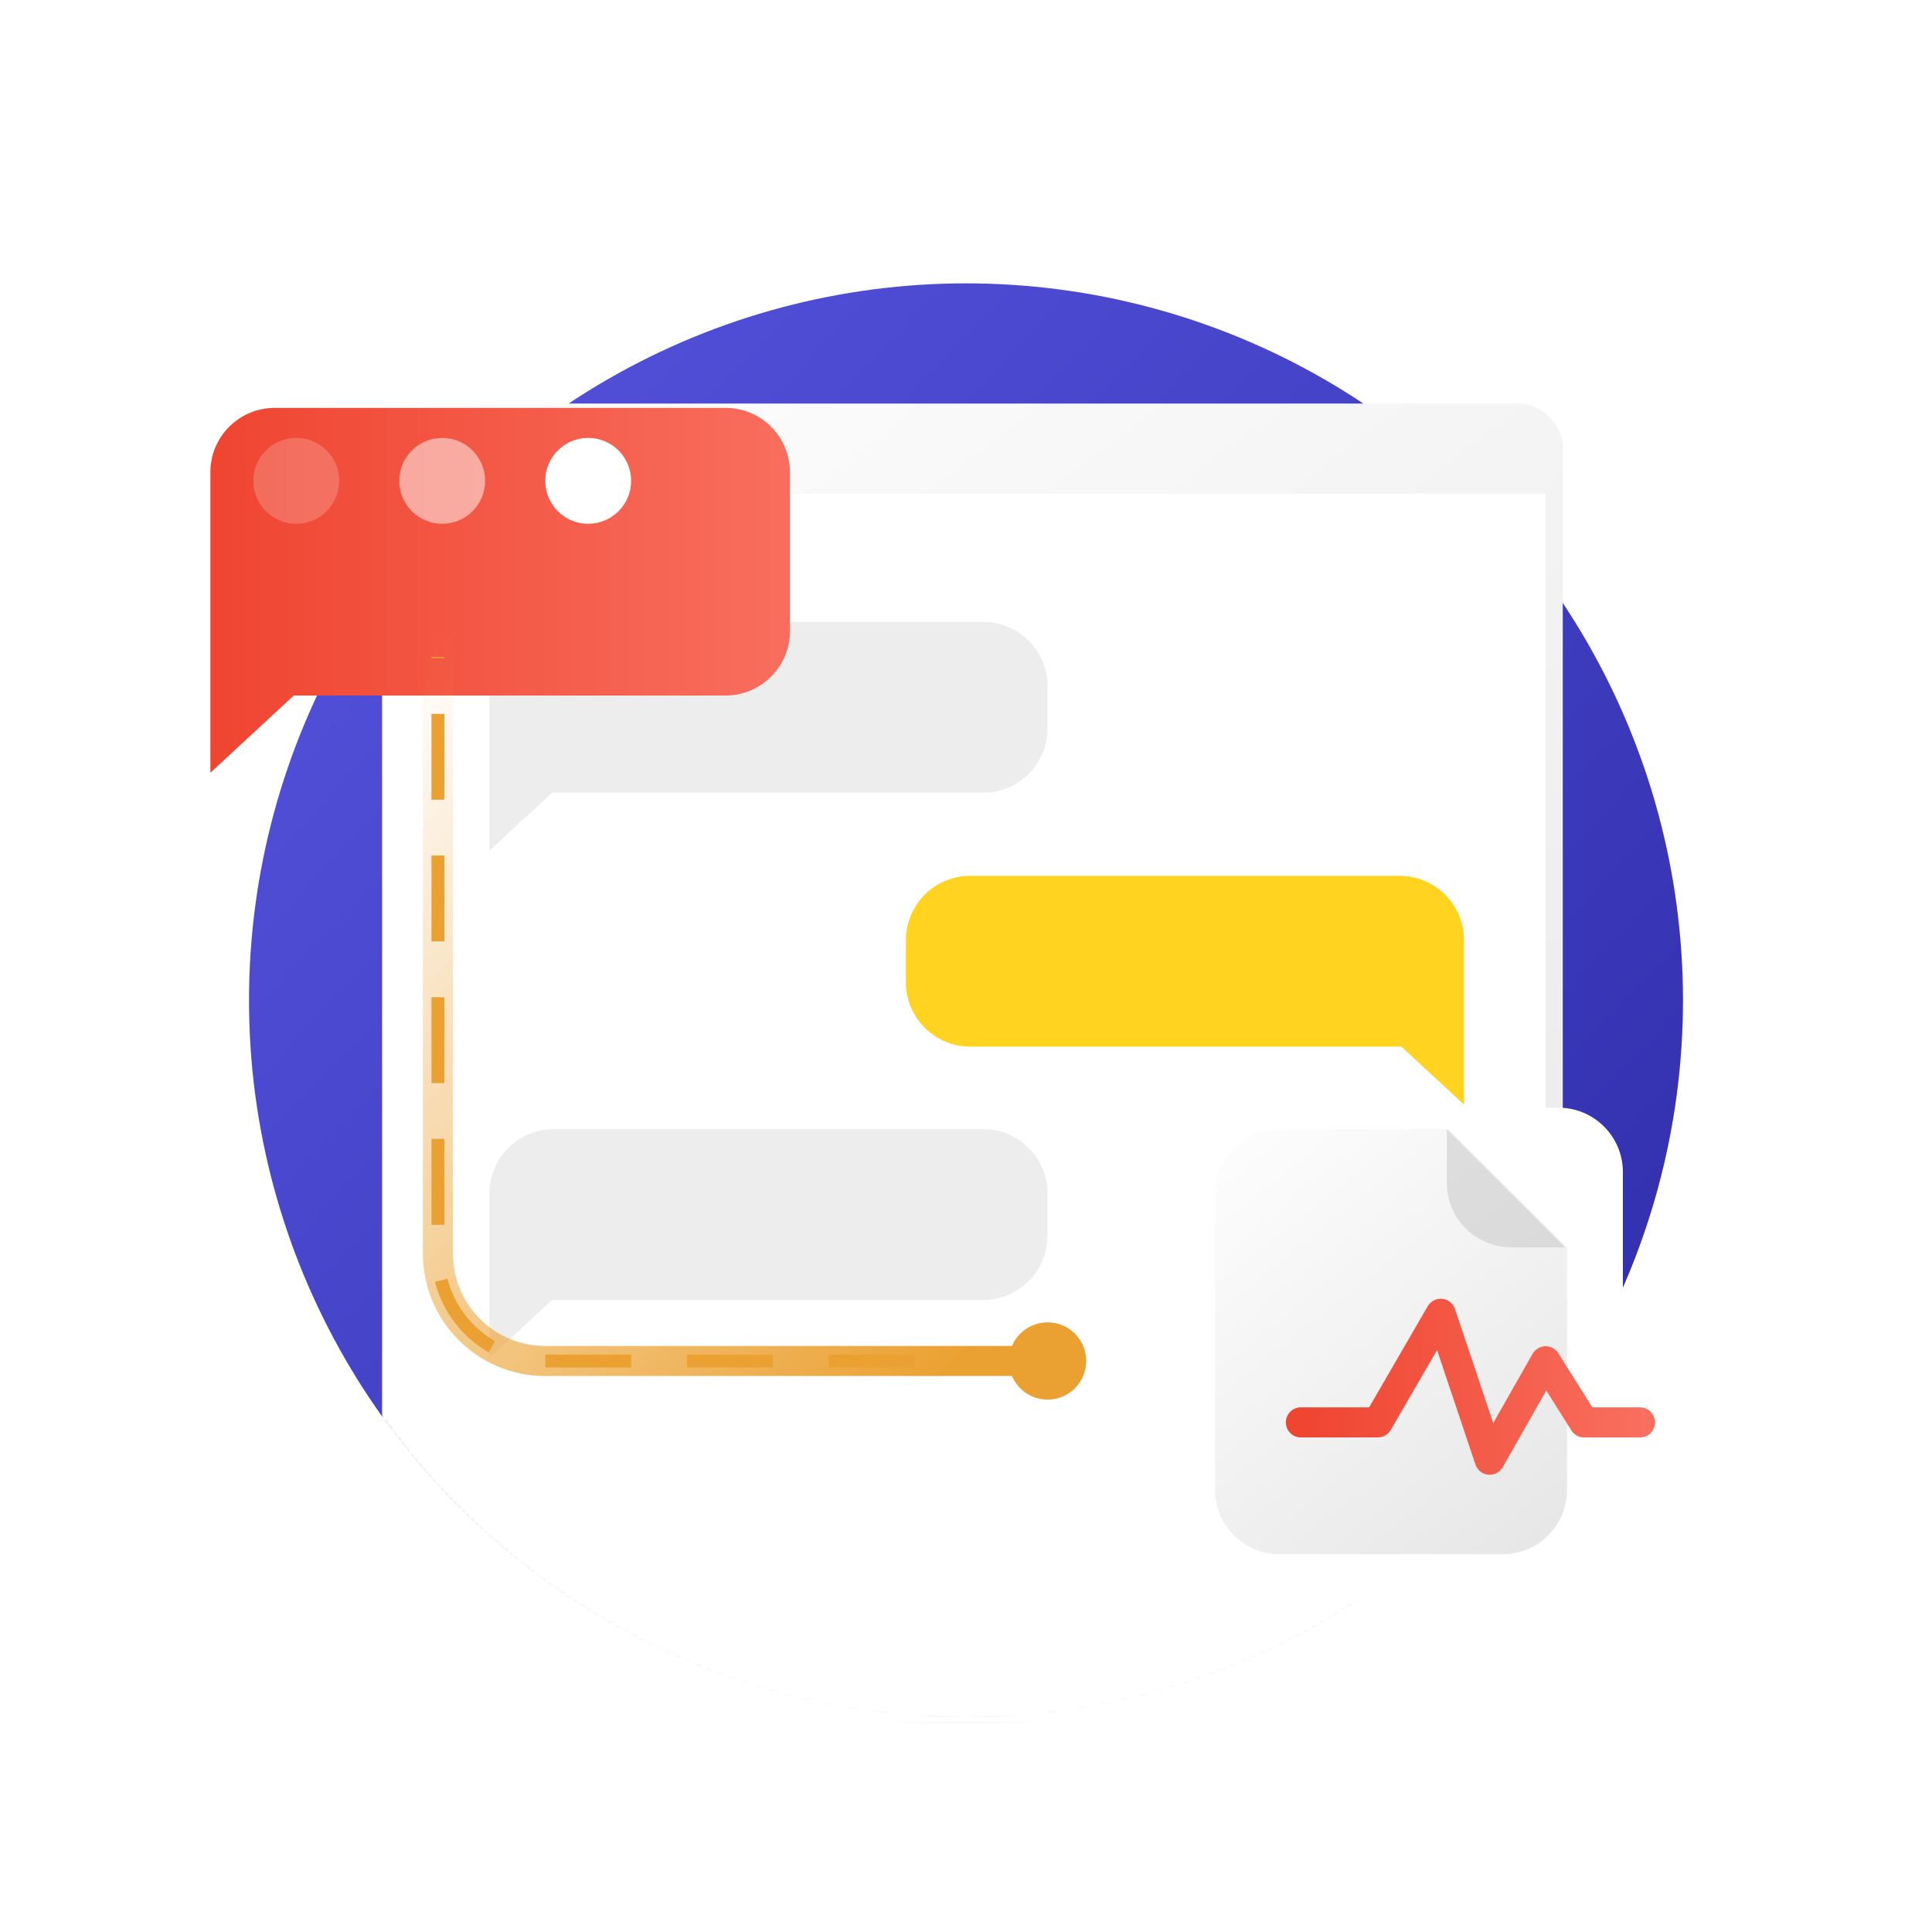
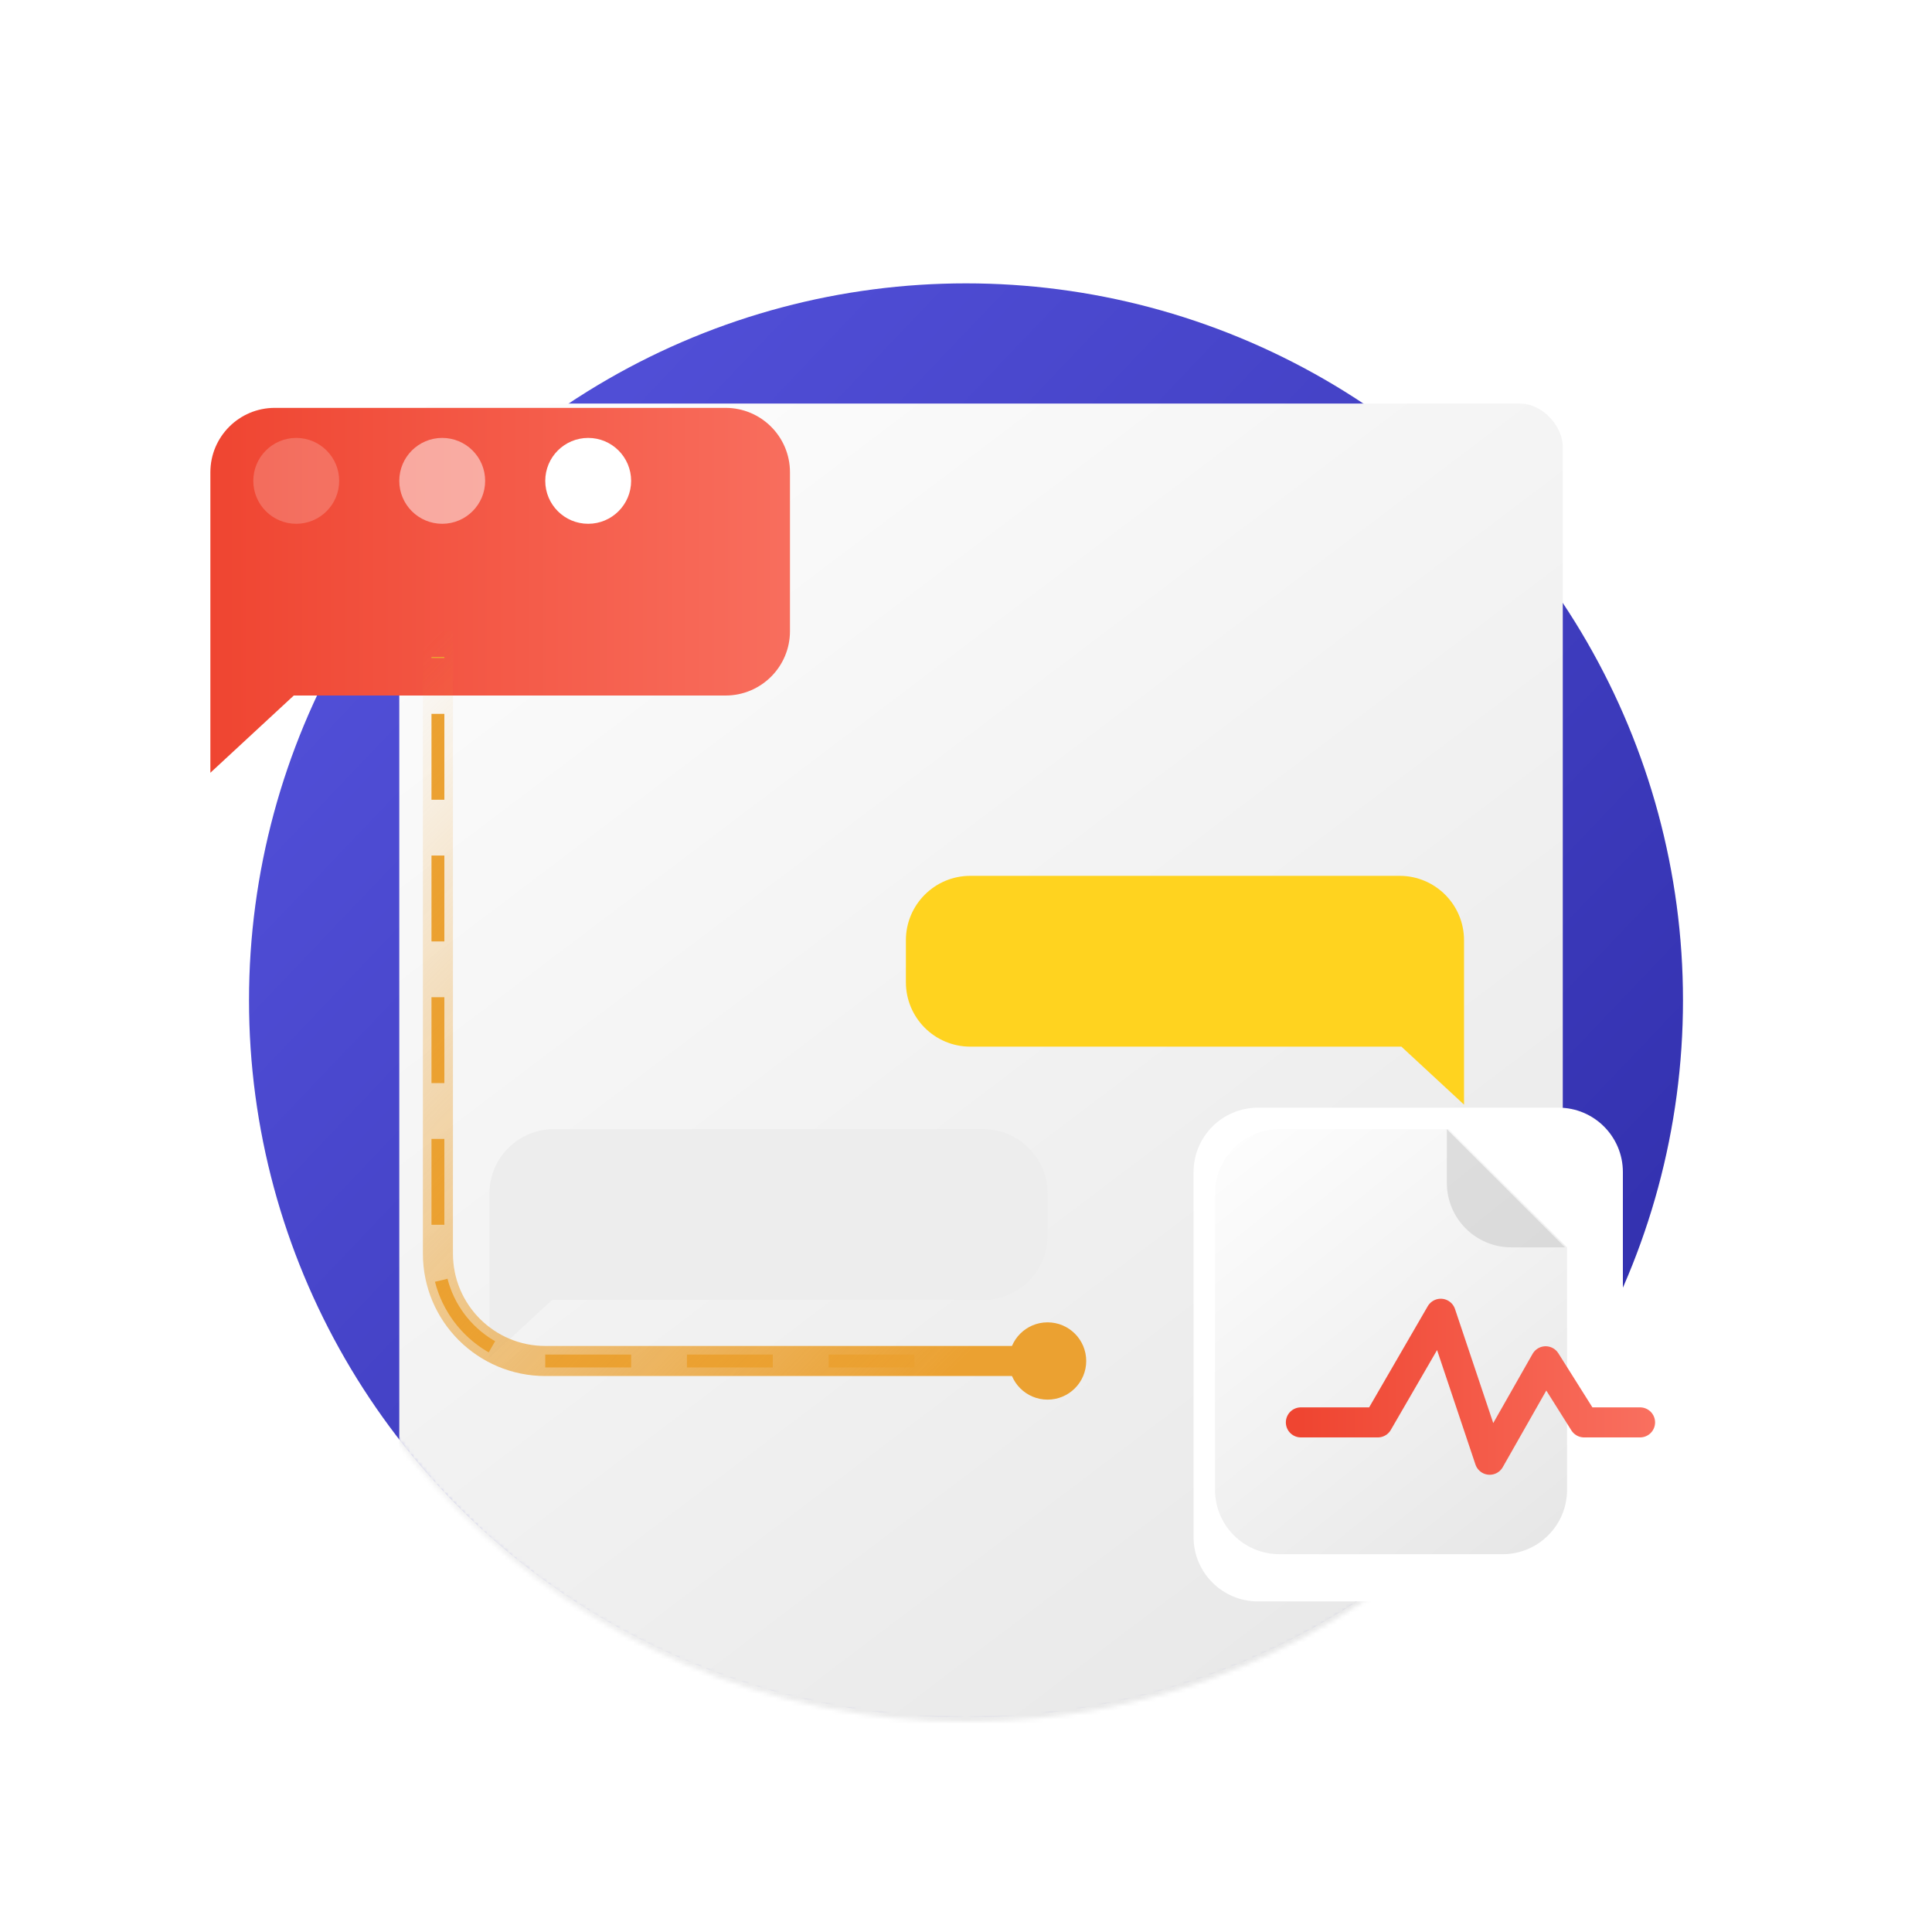
<svg xmlns="http://www.w3.org/2000/svg" width="450" height="450" viewBox="0 0 450 450" fill="none">
  <circle cx="225" cy="233" r="167" fill="url(#paint0_linear)" />
  <mask id="mask0" mask-type="alpha" maskUnits="userSpaceOnUse" x="58" y="16" width="335" height="385">
-     <path d="M392 234C392 326.232 317.232 401 225 401C132.768 401 58 326.232 58 234C58 141.768 67 16 225 16C405 16 392 141.768 392 234Z" fill="url(#paint1_linear)" />
+     <path d="M392 234C392 326.232 317.232 401 225 401C132.768 401 58 326.232 58 234C58 141.768 67 16 225 16C405 16 392 141.768 392 234" fill="url(#paint1_linear)" />
  </mask>
  <g mask="url(#mask0)">
    <g filter="url(#filter0_d)">
      <rect x="89" y="90" width="271" height="310" rx="10" fill="url(#paint2_linear)" />
    </g>
-     <path d="M89 115H360V391C360 396.523 355.523 401 350 401H99C93.477 401 89 396.523 89 391V115Z" fill="white" />
-     <path fill-rule="evenodd" clip-rule="evenodd" d="M129 144.851C120.716 144.851 114 151.567 114 159.851V165.641V169.633V198.141L128.594 184.627C128.729 184.631 128.864 184.633 129 184.633H229C237.284 184.633 244 177.917 244 169.633V159.851C244 151.567 237.284 144.851 229 144.851H129Z" fill="#EDEDED" />
    <path fill-rule="evenodd" clip-rule="evenodd" d="M129 263C120.716 263 114 269.716 114 278V283.789V287.781V316.289L128.594 302.776C128.729 302.78 128.864 302.781 129 302.781H229C237.284 302.781 244 296.066 244 287.781V278C244 269.716 237.284 263 229 263H129Z" fill="#EDEDED" />
    <path fill-rule="evenodd" clip-rule="evenodd" d="M326 204C334.284 204 341 210.716 341 219V224.789V228.781V257.289L326.406 243.776C326.271 243.78 326.136 243.781 326 243.781H226C217.716 243.781 211 237.066 211 228.781V219C211 210.716 217.716 204 226 204H326Z" fill="#FFD31F" />
  </g>
  <g filter="url(#filter1_d)">
    <path fill-rule="evenodd" clip-rule="evenodd" d="M49 80C40.716 80 34 86.716 34 95V122.394V132V164.991L53.431 147H154C162.284 147 169 140.284 169 132V95C169 86.716 162.284 80 154 80H49Z" fill="url(#paint3_linear)" />
  </g>
  <g filter="url(#filter2_d)">
    <path fill-rule="evenodd" clip-rule="evenodd" d="M359 254C367.284 254 374 260.716 374 269V347.11V354V385.472L356.21 369H289C280.716 369 274 362.284 274 354V269C274 260.716 280.716 254 289 254H359Z" fill="white" />
  </g>
  <circle cx="69" cy="112" r="10" fill="white" fill-opacity="0.2" />
  <circle cx="103" cy="112" r="10" fill="white" fill-opacity="0.5" />
  <circle cx="137" cy="112" r="10" fill="white" />
  <path d="M246 317L127 317C113.193 317 102 305.807 102 292L102 153" stroke="#EBA131" stroke-width="3" stroke-dasharray="20 13" />
  <path d="M246 317L127 317C113.193 317 102 305.807 102 292L102 147" stroke="url(#paint4_linear)" stroke-width="7" />
  <circle cx="244" cy="317" r="9" fill="#EBA131" />
  <path fill-rule="evenodd" clip-rule="evenodd" d="M337.473 263H298C289.716 263 283 269.716 283 278V347C283 355.284 289.716 362 298 362H350C358.284 362 365 355.284 365 347V290.527L337.473 263Z" fill="url(#paint5_linear)" />
  <path fill-rule="evenodd" clip-rule="evenodd" d="M337 263L364.527 290.527L352 290.527C343.716 290.527 337 283.811 337 275.527L337 263Z" fill="#C4C4C4" fill-opacity="0.5" />
  <path d="M303 331.302H320.918L335.577 306L346.979 340L360.01 317.07L368.969 331.302H382" stroke="url(#paint6_linear)" stroke-width="7" stroke-linecap="round" stroke-linejoin="round" />
  <defs>
    <filter id="filter0_d" x="48" y="49" width="361" height="400" filterUnits="userSpaceOnUse" color-interpolation-filters="sRGB">
      <feFlood flood-opacity="0" result="BackgroundImageFix" />
      <feColorMatrix in="SourceAlpha" type="matrix" values="0 0 0 0 0 0 0 0 0 0 0 0 0 0 0 0 0 0 127 0" />
      <feOffset dx="4" dy="4" />
      <feGaussianBlur stdDeviation="22.5" />
      <feColorMatrix type="matrix" values="0 0 0 0 0 0 0 0 0 0 0 0 0 0 0 0 0 0 0.05 0" />
      <feBlend mode="normal" in2="BackgroundImageFix" result="effect1_dropShadow" />
      <feBlend mode="normal" in="SourceGraphic" in2="effect1_dropShadow" result="shape" />
    </filter>
    <filter id="filter1_d" x="34" y="80" width="150" height="99.991" filterUnits="userSpaceOnUse" color-interpolation-filters="sRGB">
      <feFlood flood-opacity="0" result="BackgroundImageFix" />
      <feColorMatrix in="SourceAlpha" type="matrix" values="0 0 0 0 0 0 0 0 0 0 0 0 0 0 0 0 0 0 127 0" />
      <feOffset dx="15" dy="15" />
      <feColorMatrix type="matrix" values="0 0 0 0 0 0 0 0 0 0 0 0 0 0 0 0 0 0 0.03 0" />
      <feBlend mode="normal" in2="BackgroundImageFix" result="effect1_dropShadow" />
      <feBlend mode="normal" in="SourceGraphic" in2="effect1_dropShadow" result="shape" />
    </filter>
    <filter id="filter2_d" x="233" y="213" width="190" height="221.472" filterUnits="userSpaceOnUse" color-interpolation-filters="sRGB">
      <feFlood flood-opacity="0" result="BackgroundImageFix" />
      <feColorMatrix in="SourceAlpha" type="matrix" values="0 0 0 0 0 0 0 0 0 0 0 0 0 0 0 0 0 0 127 0" />
      <feOffset dx="4" dy="4" />
      <feGaussianBlur stdDeviation="22.5" />
      <feColorMatrix type="matrix" values="0 0 0 0 0 0 0 0 0 0 0 0 0 0 0 0 0 0 0.05 0" />
      <feBlend mode="normal" in2="BackgroundImageFix" result="effect1_dropShadow" />
      <feBlend mode="normal" in="SourceGraphic" in2="effect1_dropShadow" result="shape" />
    </filter>
    <linearGradient id="paint0_linear" x1="329" y1="355" x2="53" y2="92" gradientUnits="userSpaceOnUse">
      <stop stop-color="#3331AF" />
      <stop offset="1" stop-color="#5654DE" />
    </linearGradient>
    <linearGradient id="paint1_linear" x1="-132" y1="591" x2="392" y2="67" gradientUnits="userSpaceOnUse">
      <stop stop-color="#E7E7E7" />
      <stop offset="1" stop-color="white" />
    </linearGradient>
    <linearGradient id="paint2_linear" x1="303.212" y1="417.232" x2="55.034" y2="89.018" gradientUnits="userSpaceOnUse">
      <stop stop-color="#E7E7E7" />
      <stop offset="1" stop-color="white" />
    </linearGradient>
    <linearGradient id="paint3_linear" x1="218.968" y1="134.823" x2="34" y2="134.823" gradientUnits="userSpaceOnUse">
      <stop stop-color="#FC7D6E" />
      <stop offset="1" stop-color="#EF4531" />
    </linearGradient>
    <linearGradient id="paint4_linear" x1="224" y1="317" x2="76.126" y2="173.177" gradientUnits="userSpaceOnUse">
      <stop stop-color="#EBA131" />
      <stop offset="1" stop-color="#EBA131" stop-opacity="0" />
    </linearGradient>
    <linearGradient id="paint5_linear" x1="347.817" y1="367.503" x2="267.496" y2="266.858" gradientUnits="userSpaceOnUse">
      <stop stop-color="#E7E7E7" />
      <stop offset="1" stop-color="white" />
    </linearGradient>
    <linearGradient id="paint6_linear" x1="411.24" y1="327.932" x2="303" y2="327.932" gradientUnits="userSpaceOnUse">
      <stop stop-color="#FC7D6E" />
      <stop offset="1" stop-color="#EF4531" />
    </linearGradient>
  </defs>
</svg>